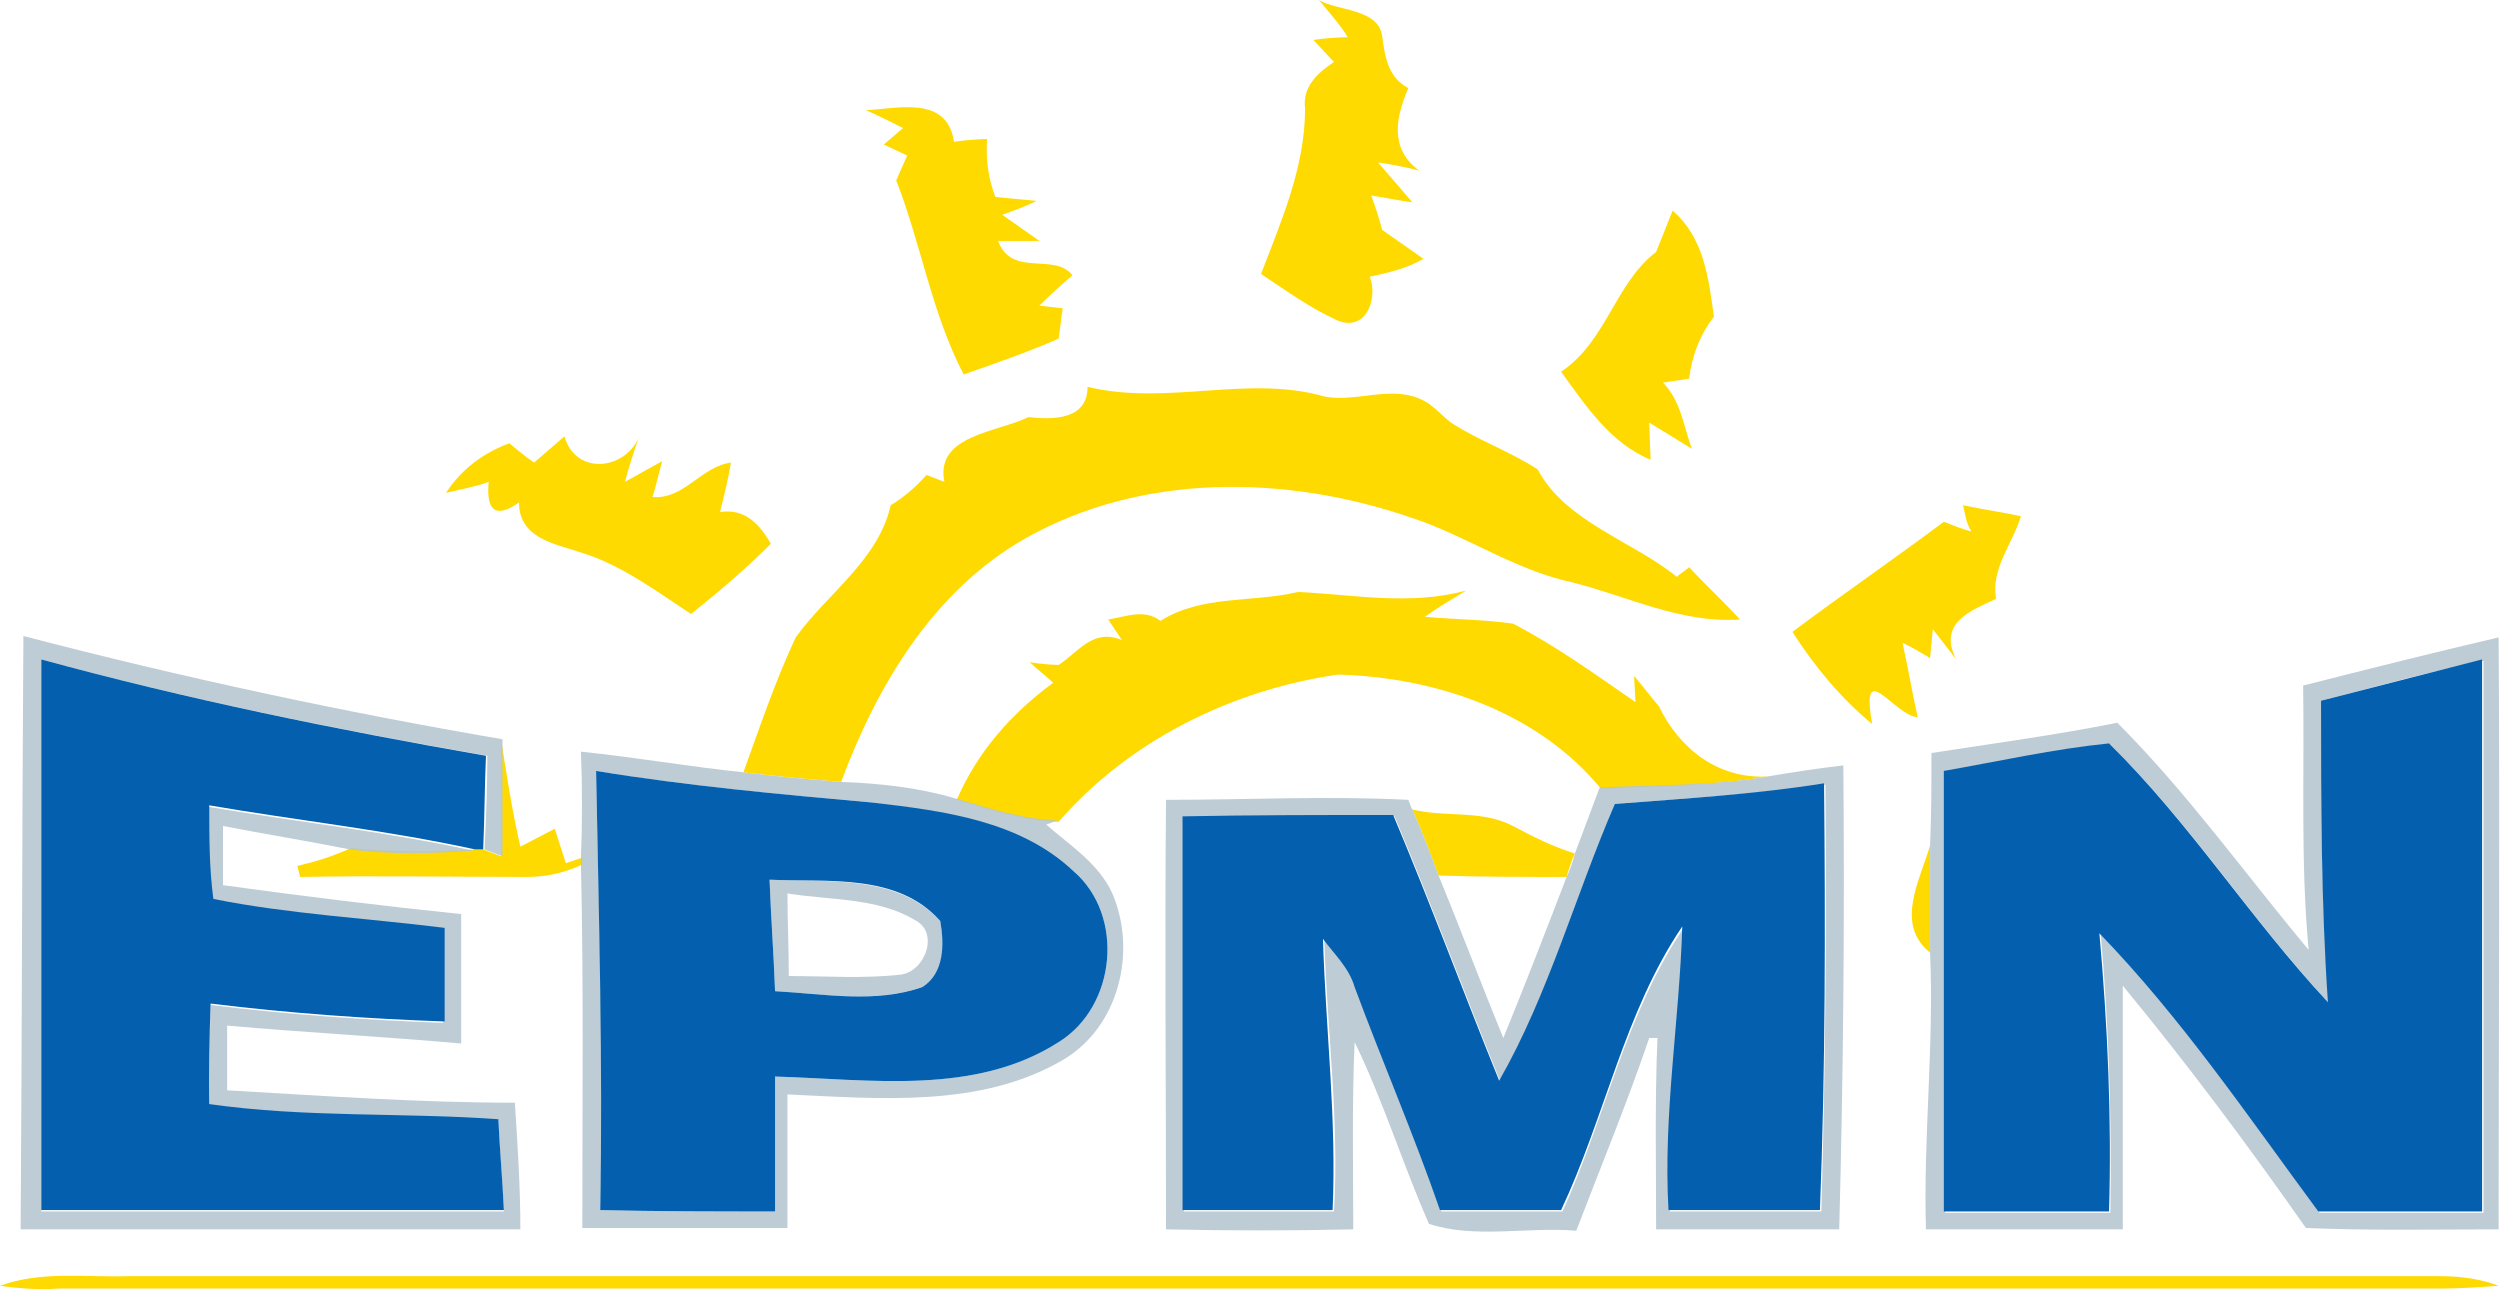
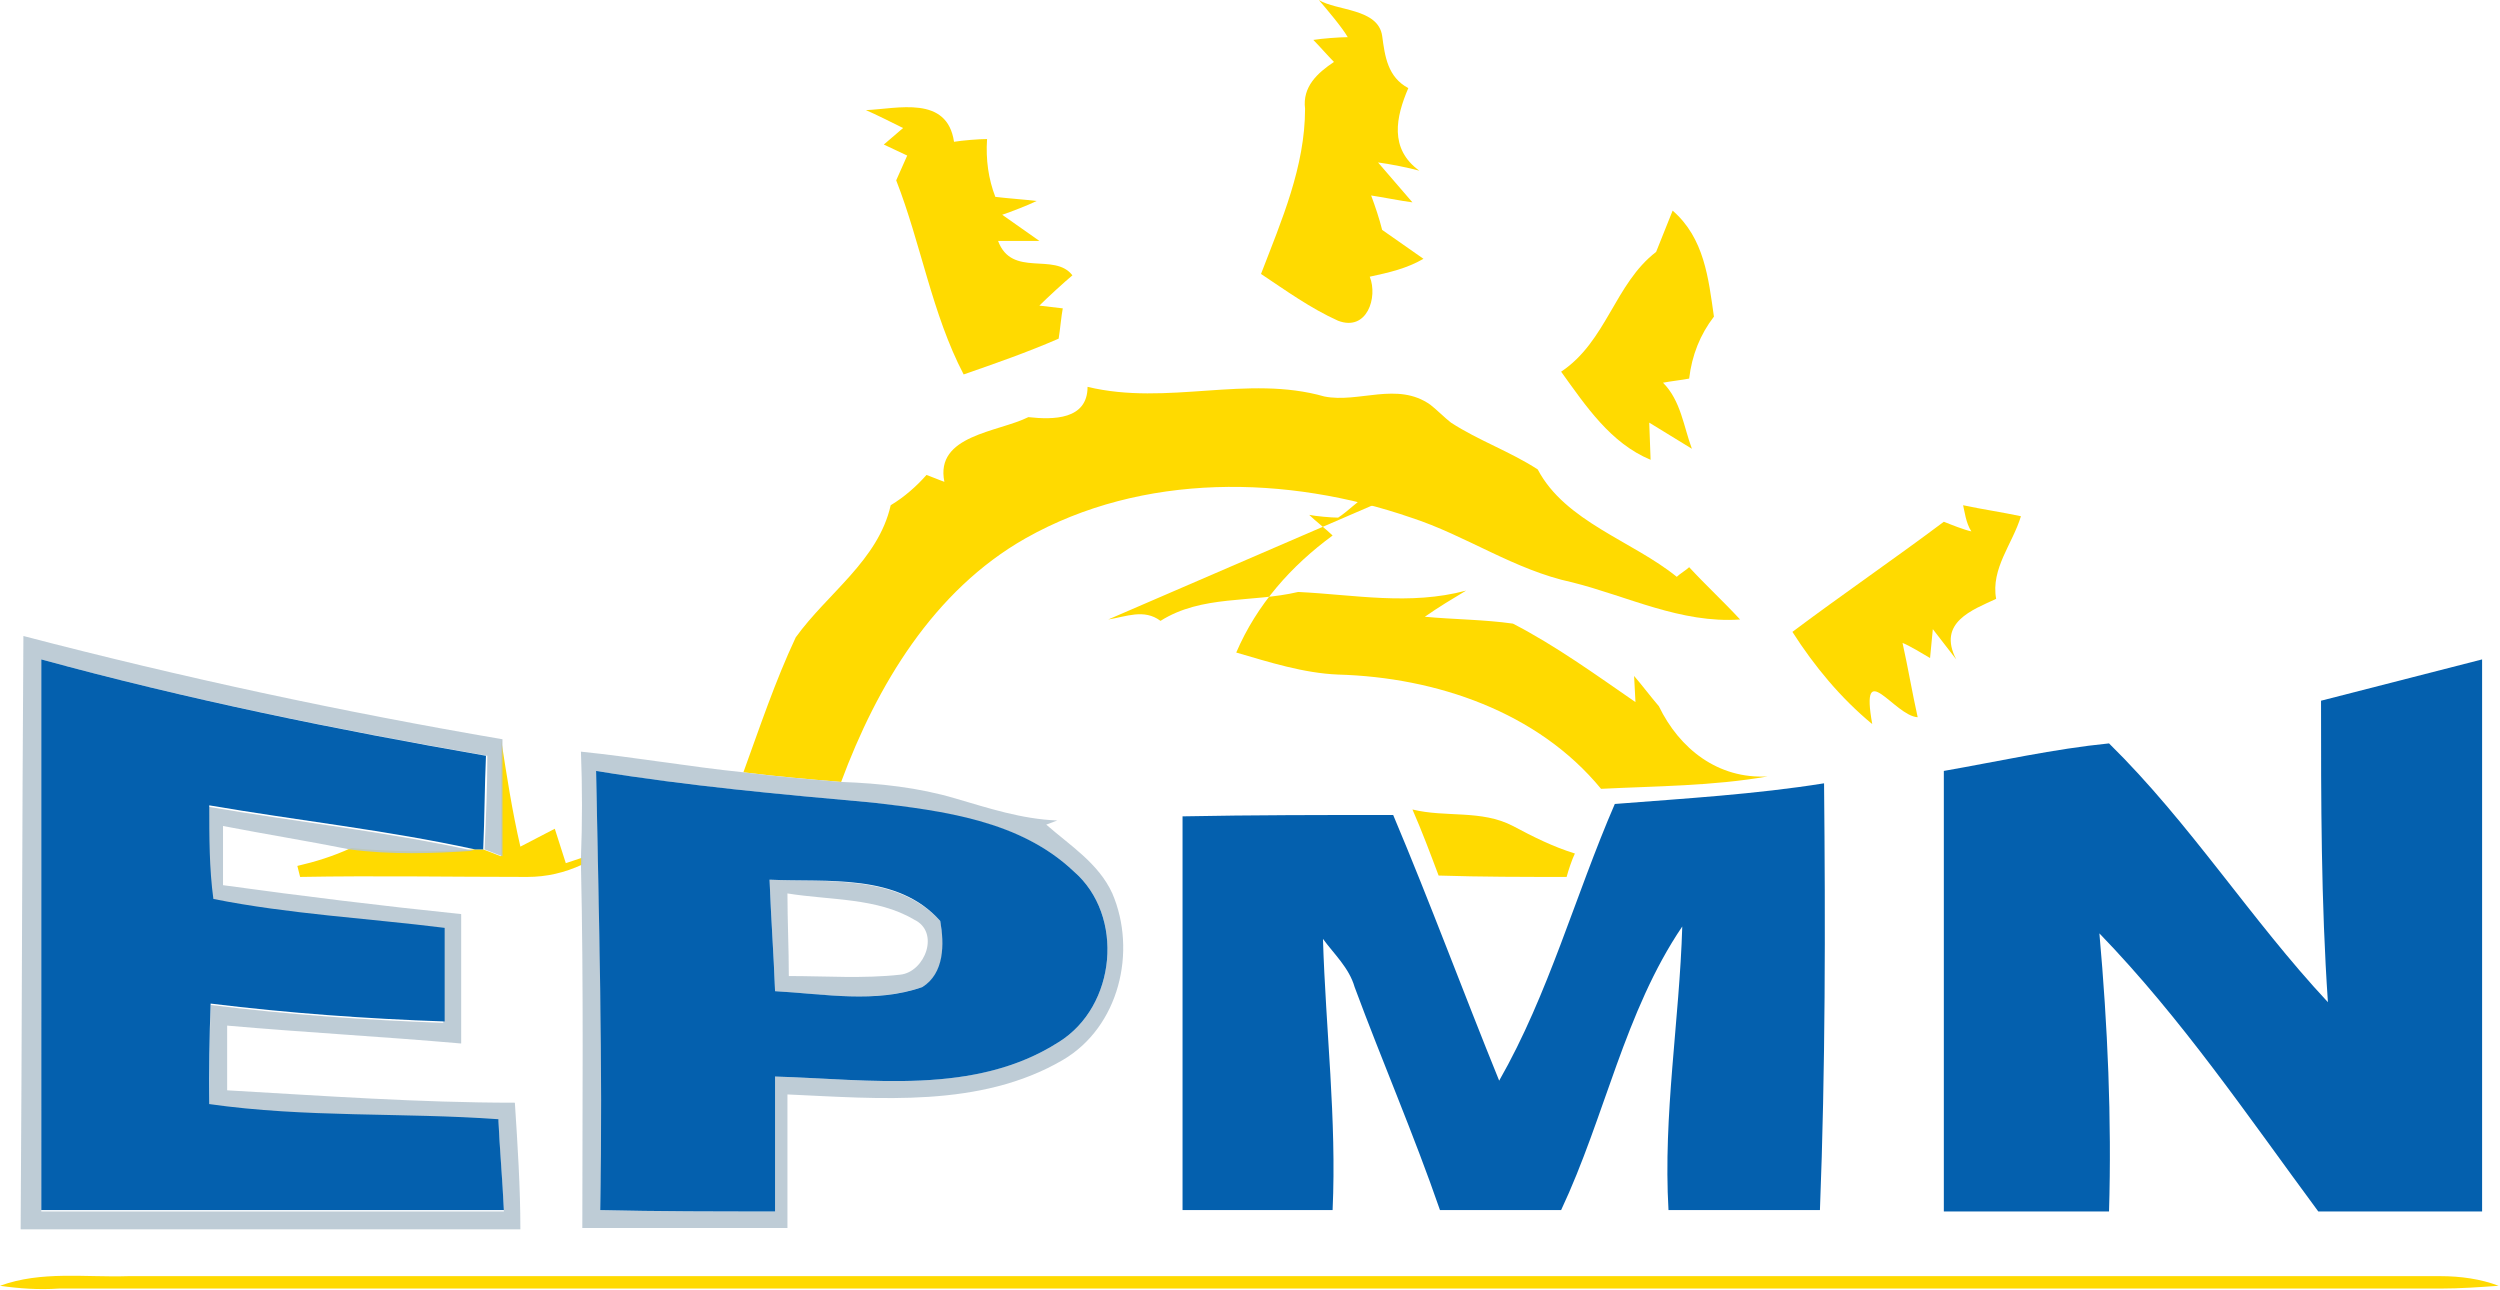
<svg xmlns="http://www.w3.org/2000/svg" id="Layer_1" x="0px" y="0px" viewBox="0 0 181.6 93.7" style="enable-background:new 0 0 181.6 93.7;" xml:space="preserve">
  <style type="text/css">	.st0{fill:#FFDA00;}	.st1{opacity:0.88;fill:#B6C5D1;enable-background:new    ;}	.st2{fill:#0460AE;}</style>
  <g id="_x23_ffda00ff">
    <path class="st0" d="M95.8,0c1.3,0.8,4.3,0.6,4.6,2.6c0.2,1.5,0.4,3,1.9,3.8c-0.9,2.1-1.4,4.4,0.8,6c-0.7-0.2-2.2-0.5-3-0.6  c0.6,0.7,1.9,2.2,2.5,2.9c-0.8-0.1-2.3-0.4-3-0.5c0.3,0.8,0.6,1.7,0.8,2.5c1,0.7,2,1.4,3,2.1c-1.2,0.7-2.5,1-3.9,1.3  c0.6,1.5-0.2,4-2.3,3.2c-2-0.9-3.8-2.2-5.6-3.4c1.5-3.9,3.2-7.8,3.2-12c-0.2-1.6,0.9-2.6,2.1-3.4c-0.4-0.4-1.1-1.2-1.5-1.6  c0.6-0.1,1.9-0.2,2.5-0.2C97.5,2,96.4,0.7,95.8,0z" />
    <path class="st0" d="M62.9,8c2.3-0.1,5.9-1.1,6.4,2.3c0.6-0.1,1.8-0.2,2.4-0.2c-0.1,1.5,0.1,2.9,0.6,4.2c0.8,0.1,2.2,0.2,3,0.3  c-0.6,0.3-1.9,0.8-2.5,1c0.7,0.5,2,1.4,2.7,1.9c-0.8,0-2.3,0-3,0c1,2.7,4.1,0.8,5.4,2.5c-0.6,0.5-1.8,1.6-2.4,2.2l1.7,0.2  c-0.1,0.5-0.2,1.6-0.3,2.2c-2.3,1-4.6,1.8-6.9,2.6c-2.3-4.4-3.1-9.5-4.9-14.1l0.8-1.8c-0.4-0.2-1.3-0.6-1.7-0.8l1.4-1.2  C64.8,8.9,63.6,8.3,62.9,8z" />
    <path class="st0" d="M120.3,18.3c0.4-1,0.8-2,1.2-3c2.3,2,2.6,4.9,3,7.7c-1,1.3-1.6,2.8-1.8,4.5c-0.5,0.1-1.4,0.2-1.9,0.3  c1.3,1.3,1.5,3.2,2.1,4.8c-0.8-0.5-2.3-1.4-3.1-1.9l0.1,2.7c-2.9-1.2-4.7-3.9-6.5-6.4C116.7,24.8,117.3,20.6,120.3,18.3z" />
    <path class="st0" d="M79,28.1c5.8,1.4,11.6-0.9,17.2,0.7c2.5,0.5,5.3-1.1,7.7,0.6c0.4,0.3,1.1,1,1.5,1.3c2,1.3,4.3,2.1,6.3,3.4  c2,3.8,6.9,5.2,10.1,7.8c0.2-0.2,0.7-0.5,0.9-0.7c1.2,1.3,2.5,2.5,3.7,3.8c-4.3,0.3-8.2-1.7-12.2-2.7c-4.2-0.9-7.7-3.4-11.7-4.7  c-9-3.1-19.5-3.3-28,1.5c-6.7,3.8-10.8,10.7-13.4,17.7c-2.4-0.2-4.7-0.4-7.1-0.7c1.2-3.3,2.3-6.6,3.8-9.8c2.3-3.2,6-5.6,6.9-9.6  c1-0.6,1.9-1.4,2.6-2.2c0.3,0.1,1,0.4,1.3,0.5c-0.7-3.4,3.9-3.6,6.1-4.7C76.5,30.5,79,30.5,79,28.1z" />
-     <path class="st0" d="M32.4,35.8c1.1-1.7,2.7-2.9,4.6-3.6c0.6,0.5,1.2,1,1.8,1.4c0.7-0.6,1.5-1.3,2.2-1.9c0.8,2.8,4.3,2.5,5.4,0.1  c-0.3,0.8-0.8,2.4-1,3.2c0.7-0.4,2-1.1,2.7-1.5c-0.2,0.7-0.5,2-0.7,2.6c2.3,0.2,3.5-2.2,5.7-2.5c-0.2,1.2-0.5,2.4-0.8,3.6  c1.8-0.3,2.9,0.9,3.7,2.3c-1.8,1.8-3.8,3.5-5.8,5.1c-2.6-1.7-5.1-3.6-8.1-4.5c-1.8-0.6-4.4-1-4.4-3.6c-1.7,1.2-2.4,0.6-2.2-1.5  C34.8,35.3,33.2,35.6,32.4,35.8z" />
    <path class="st0" d="M142.6,36.7c1.4,0.3,2.8,0.5,4.2,0.8c-0.6,2-2.2,3.8-1.8,6c-1.7,0.8-4.3,1.7-2.9,4.4l-1.7-2.2l-0.2,2.1  c-0.5-0.3-1.5-0.9-2-1.1c0.4,1.8,0.7,3.6,1.1,5.4c-1.7-0.1-4.2-4.5-3.3,0.5c-2.3-1.9-4.2-4.2-5.8-6.7c3.6-2.7,7.4-5.3,11-8  c0.5,0.2,1.5,0.6,2,0.7C142.8,38,142.7,37.1,142.6,36.7z" />
-     <path class="st0" d="M84.3,45.1c3-1.9,6.6-1.3,10-2.1c4.1,0.2,8.1,1,12.2-0.1c-1,0.6-2,1.2-3,1.9c2.1,0.2,4.3,0.2,6.4,0.5  c3.1,1.6,6,3.7,8.9,5.7l-0.1-1.9c0.6,0.7,1.2,1.5,1.8,2.2c1.5,3.1,4.3,5.3,7.9,5.1c-4,0.7-8.1,0.7-12.1,0.9  c-4.6-5.6-12-8.1-19.1-8.3c-7.7,1.1-15.2,4.8-20.3,10.7c-2.5-0.1-5-0.9-7.4-1.6c1.5-3.5,4-6.3,7-8.5c-0.4-0.4-1.3-1.1-1.7-1.5  c0.5,0.1,1.6,0.2,2.1,0.2c1.4-0.9,2.5-2.7,4.6-1.8L80.5,45C81.8,44.8,83.1,44.2,84.3,45.1z" />
+     <path class="st0" d="M84.3,45.1c3-1.9,6.6-1.3,10-2.1c4.1,0.2,8.1,1,12.2-0.1c-1,0.6-2,1.2-3,1.9c2.1,0.2,4.3,0.2,6.4,0.5  c3.1,1.6,6,3.7,8.9,5.7l-0.1-1.9c0.6,0.7,1.2,1.5,1.8,2.2c1.5,3.1,4.3,5.3,7.9,5.1c-4,0.7-8.1,0.7-12.1,0.9  c-4.6-5.6-12-8.1-19.1-8.3c-2.5-0.1-5-0.9-7.4-1.6c1.5-3.5,4-6.3,7-8.5c-0.4-0.4-1.3-1.1-1.7-1.5  c0.5,0.1,1.6,0.2,2.1,0.2c1.4-0.9,2.5-2.7,4.6-1.8L80.5,45C81.8,44.8,83.1,44.2,84.3,45.1z" />
    <path class="st0" d="M36.4,53.7c0.4,2.6,0.8,5.2,1.4,7.8c0.6-0.3,1.9-1,2.5-1.3c0.2,0.6,0.6,1.9,0.8,2.5l1.2-0.4v0.5  c-1.3,0.6-2.6,0.9-4,0.9c-5.5,0-11-0.1-16.5,0l-0.2-0.8c1.3-0.3,2.6-0.7,3.9-1.3c3,0.3,6,0.3,9,0.1l0.6,0c0.3,0.1,1,0.4,1.3,0.5  C36.4,59.4,36.4,56.5,36.4,53.7z" />
    <path class="st0" d="M102.6,58.8c2.4,0.6,5,0,7.3,1.2c1.5,0.8,2.9,1.5,4.5,2c-0.2,0.4-0.5,1.3-0.6,1.7c-3.1,0-6.2,0-9.3-0.1  C103.9,62,103.3,60.4,102.6,58.8z" />
-     <path class="st0" d="M140.2,69.2c-2.6-2.1-0.7-5.3,0-7.8C140.2,64,140.2,66.6,140.2,69.2z" />
    <path class="st0" d="M0,93.4c3-1.1,6.2-0.6,9.3-0.7c56,0,112,0,168,0c1.4,0,2.9,0.2,4.2,0.7c-1.4,0.1-2.8,0.2-4.2,0.2  c-57.7,0-115.3,0-173,0C2.8,93.7,1.4,93.6,0,93.4z" />
  </g>
  <g id="_x23_b6c5d1e0">
    <path class="st1" d="M1.7,46.2c11.5,3,23.1,5.5,34.8,7.5c0,2.8,0,5.6,0,8.5c-0.3-0.1-1-0.4-1.3-0.5c0.1-2.3,0.2-4.5,0.2-6.8  C24.5,53,13.6,50.8,3,47.9c0,13.4,0,26.7,0,40.1c11.2,0,22.4,0,33.6,0c-0.1-2.2-0.3-4.4-0.4-6.6c-7-0.5-14.1-0.1-21-1.1  c0.1-2.4,0-4.9,0.1-7.3c5.6,0.7,11.3,1.1,16.9,1.3c0-2.3,0-4.5,0-6.8c-5.6-0.7-11.2-1.1-16.8-2.1c-0.3-2.3-0.3-4.6-0.3-6.8  c6.4,1.1,12.9,1.8,19.3,3.2c-3,0.2-6,0.3-9-0.1c-3-0.6-6.1-1.1-9.2-1.7c0,1.4,0,2.9,0,4.3c5.8,0.8,11.5,1.5,17.3,2.1  c0,3.1,0,6.3,0,9.4c-5.7-0.5-11.3-0.8-17-1.3c0,1.6,0,3.1,0,4.7c7,0.4,13.9,0.9,20.9,0.9c0.2,3.1,0.4,6.1,0.4,9.2  c-12.1,0-24.2,0-36.3,0C1.6,74.9,1.6,60.6,1.7,46.2z" />
-     <path class="st1" d="M167.3,49.8c4.7-1.2,9.5-2.4,14.2-3.5c0.1,14.3,0,28.7,0,43c-4.7,0-9.3,0.1-14-0.1c-4.2-6-8.6-11.9-13.3-17.6  c0,5.9,0,11.8,0,17.7c-4.8,0-9.5,0-14.3,0c-0.2-6.7,0.6-13.4,0.3-20.1c0-2.6,0-5.2,0-7.8c0.1-2.2,0.1-4.5,0.1-6.7  c4.5-0.7,9-1.3,13.5-2.2c5.1,5.1,9.3,11,13.9,16.5C167.1,62.6,167.4,56.2,167.3,49.8 M168.6,50.9c0,7.3,0,14.7,0.6,22  c-5.6-6-10-13-15.9-18.8c-4,0.4-8,1.3-12,2c0,10.7,0,21.3,0,32c4,0,8,0,12,0c0.1-6.7-0.1-13.5-0.7-20.2c6,6.2,10.8,13.3,15.9,20.2  c4,0,7.9,0,11.9,0c0-13.4,0-26.7,0-40.1C176.4,48.8,172.5,49.9,168.6,50.9z" />
    <path class="st1" d="M42.2,54.6c3.9,0.4,7.9,1.1,11.8,1.5c2.3,0.3,4.7,0.5,7.1,0.7c2.8,0.1,5.6,0.4,8.3,1.2  c2.4,0.7,4.8,1.5,7.4,1.6l-0.8,0.3c1.7,1.5,3.8,2.8,4.8,5c1.8,4.2,0.5,9.7-3.6,12.1c-6,3.5-13.3,2.8-20,2.5c0,3.2,0,6.5,0,9.7  c-5,0-10,0-14.9,0c0-8.8,0.1-17.6-0.1-26.4v-0.5C42.3,59.8,42.3,57.2,42.2,54.6 M43.3,56c0.2,10.6,0.6,21.3,0.3,31.9  c4.2,0.1,8.4,0.1,12.7,0.1c0-3.3,0-6.5,0-9.8c6.8,0.2,14.5,1.4,20.6-2.5c4.2-2.6,4.8-9.2,1.1-12.4c-3.9-3.7-9.5-4.3-14.6-5  C56.6,57.7,49.9,57.1,43.3,56z" />
-     <path class="st1" d="M128.4,56.4c1.8-0.3,3.7-0.6,5.5-0.8c0.1,11.2,0,22.5-0.3,33.7c-4.4,0-8.9,0-13.3,0c0-4.6-0.1-9.3,0.1-13.9  l-0.6,0c-1.6,4.7-3.5,9.3-5.3,14c-3.5-0.3-7.4,0.6-10.7-0.5c-1.9-4.3-3.3-8.9-5.4-13.2c-0.2,4.5-0.1,9.1-0.1,13.6  c-4.5,0.1-9,0.1-13.6,0c0-10.4-0.1-20.8,0-31.2c5.9,0,11.7-0.3,17.6,0c0.1,0.2,0.2,0.6,0.3,0.7c0.7,1.6,1.3,3.2,1.9,4.8  c1.6,3.9,3.1,7.9,4.7,11.8c1.6-3.9,3.1-7.8,4.6-11.7c0.2-0.4,0.5-1.2,0.6-1.7c0.6-1.6,1.2-3.2,1.8-4.8  C120.3,57,124.4,57.1,128.4,56.4 M117.3,58.4c-2.9,6.7-4.8,13.8-8.3,20.2c-2.6-6.4-5-12.9-7.7-19.3c-5.1,0-10.2,0-15.3,0.1  c0,9.5,0,19.1,0,28.6c3.6,0,7.2,0,10.9,0c0.4-6.6-0.5-13.1-0.7-19.7c0.8,1.1,1.9,2.1,2.3,3.5c2,5.4,4.3,10.7,6.2,16.2  c2.9,0,5.8,0,8.8,0c3.1-6.8,4.6-14.4,8.8-20.6c-0.1,6.9-1.4,13.7-1,20.6c3.6,0,7.3,0,11,0c0.3-10.3,0.4-20.7,0.3-31  C127.5,57.7,122.4,58,117.3,58.4z" />
    <path class="st1" d="M56.3,72c-0.1-2.7-0.3-5.4-0.4-8.1c4.2,0.2,9.3-0.4,12.4,3c0.3,1.6,0.4,3.8-1.3,4.8  C63.5,72.9,59.8,72.2,56.3,72 M57.2,64.9c0,2,0.1,4,0.1,6c2.7,0,5.4,0.2,8.1-0.1c1.8-0.2,2.9-3.1,1-4  C63.7,65.2,60.3,65.4,57.2,64.9z" />
  </g>
  <g id="_x23_0460aeff">
    <path class="st2" d="M3,47.9c10.6,2.9,21.4,5.1,32.3,7c-0.1,2.3-0.1,4.5-0.2,6.8l-0.6,0c-6.4-1.4-12.9-2.1-19.3-3.2  c0,2.3,0,4.6,0.3,6.8c5.5,1.1,11.2,1.4,16.8,2.1c0,2.2,0,4.5,0,6.8C26.6,74,21,73.6,15.3,72.9c-0.1,2.4-0.1,4.9-0.1,7.3  c7,1,14,0.6,21,1.1c0.1,2.2,0.3,4.4,0.4,6.6c-11.2,0-22.4,0-33.6,0C3,74.6,3,61.2,3,47.9z" />
    <path class="st2" d="M168.6,50.9c3.9-1,7.8-2,11.7-3c0,13.4,0,26.7,0,40.1c-3.9,0-7.9,0-11.9,0c-5.1-6.9-9.9-14-15.9-20.2  c0.6,6.7,0.9,13.5,0.7,20.2c-4,0-8,0-12,0c0-10.7,0-21.3,0-32c4-0.7,8-1.6,12-2c5.9,5.8,10.3,12.8,15.9,18.8  C168.6,65.5,168.6,58.2,168.6,50.9z" />
    <path class="st2" d="M43.3,56c6.7,1.1,13.4,1.7,20.1,2.3c5.1,0.6,10.7,1.3,14.6,5c3.7,3.2,3.1,9.8-1.1,12.4  c-6.1,3.9-13.7,2.7-20.6,2.5c0,3.3,0,6.6,0,9.8c-4.2,0-8.5,0-12.7-0.1C43.8,77.2,43.5,66.6,43.3,56 M56.3,72  c3.6,0.2,7.3,0.9,10.7-0.3c1.6-1,1.6-3.1,1.3-4.8c-3.1-3.5-8.2-2.8-12.4-3C56,66.6,56.2,69.3,56.3,72z" />
    <path class="st2" d="M117.3,58.4c5.1-0.4,10.2-0.7,15.2-1.5c0.1,10.4,0.1,20.7-0.3,31c-3.7,0-7.3,0-11,0c-0.4-6.9,0.8-13.8,1-20.6  c-4.2,6.2-5.6,13.8-8.8,20.6c-2.9,0-5.9,0-8.8,0c-1.9-5.5-4.2-10.8-6.2-16.2c-0.4-1.4-1.5-2.4-2.3-3.5c0.2,6.6,1,13.1,0.7,19.7  c-3.6,0-7.2,0-10.9,0c0-9.5,0-19,0-28.6c5.1-0.1,10.2-0.1,15.3-0.1c2.7,6.4,5.1,12.9,7.7,19.3C112.5,72.2,114.4,65.1,117.3,58.4z" />
  </g>
</svg>